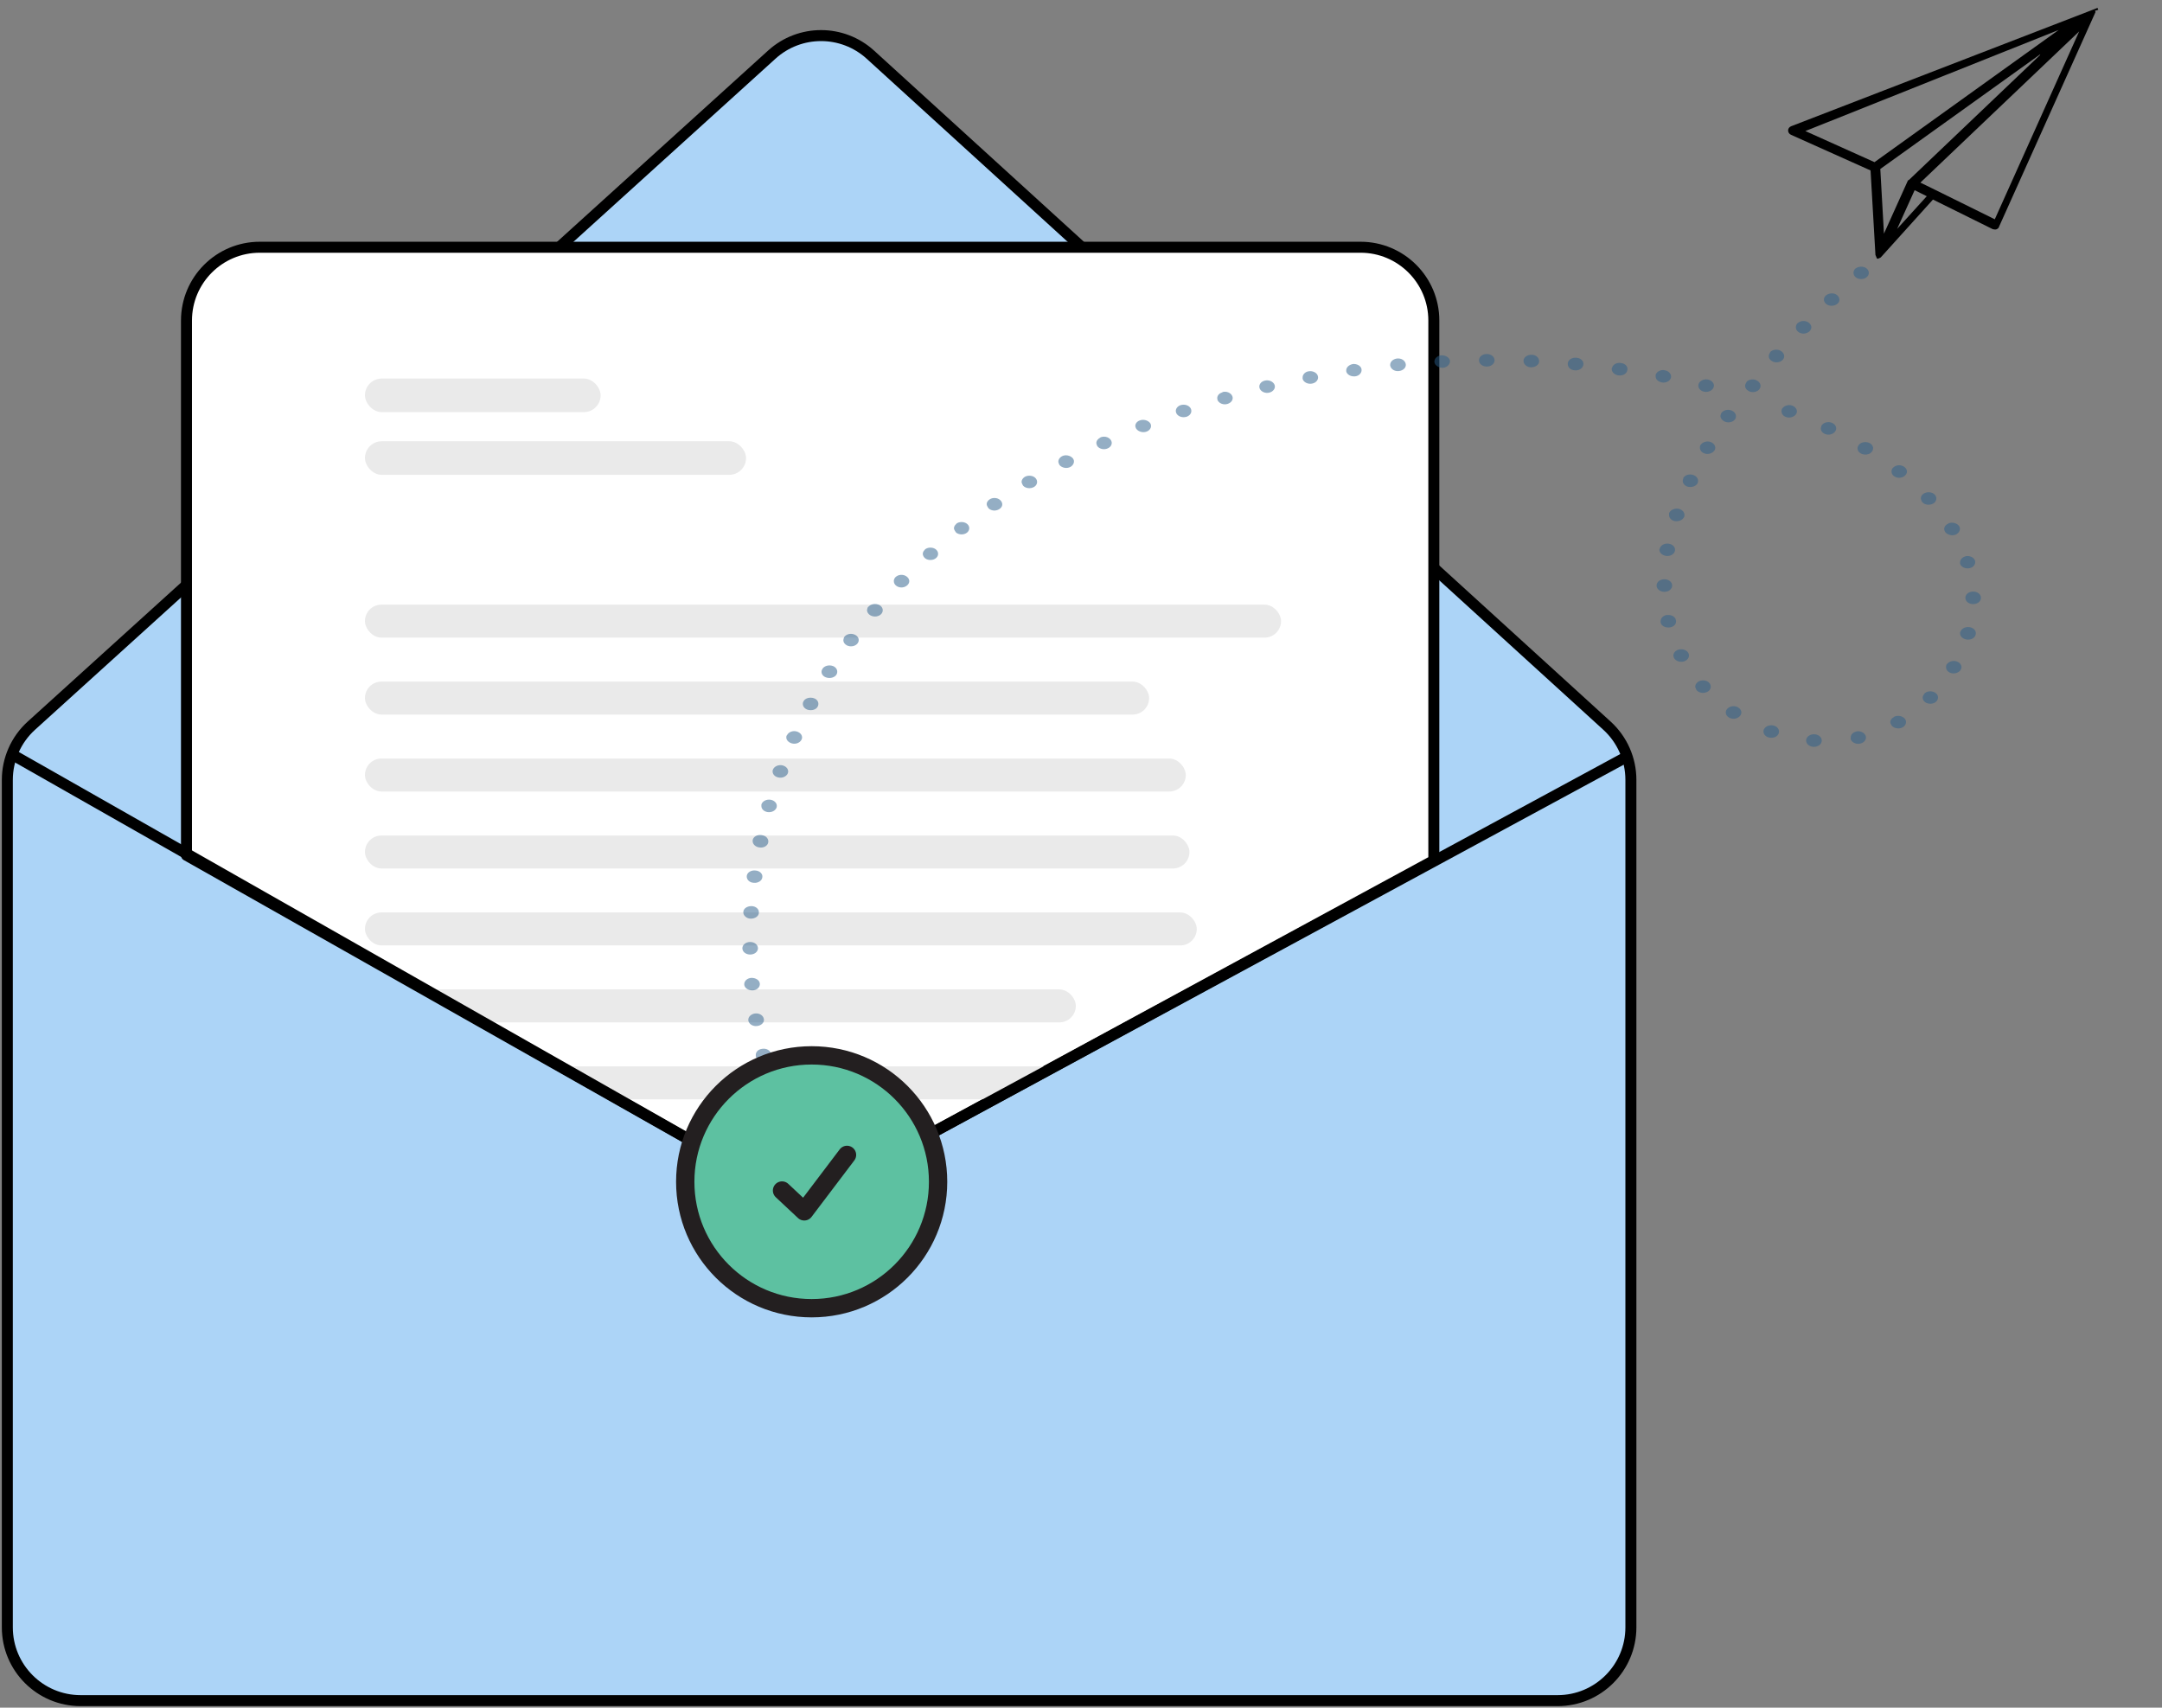
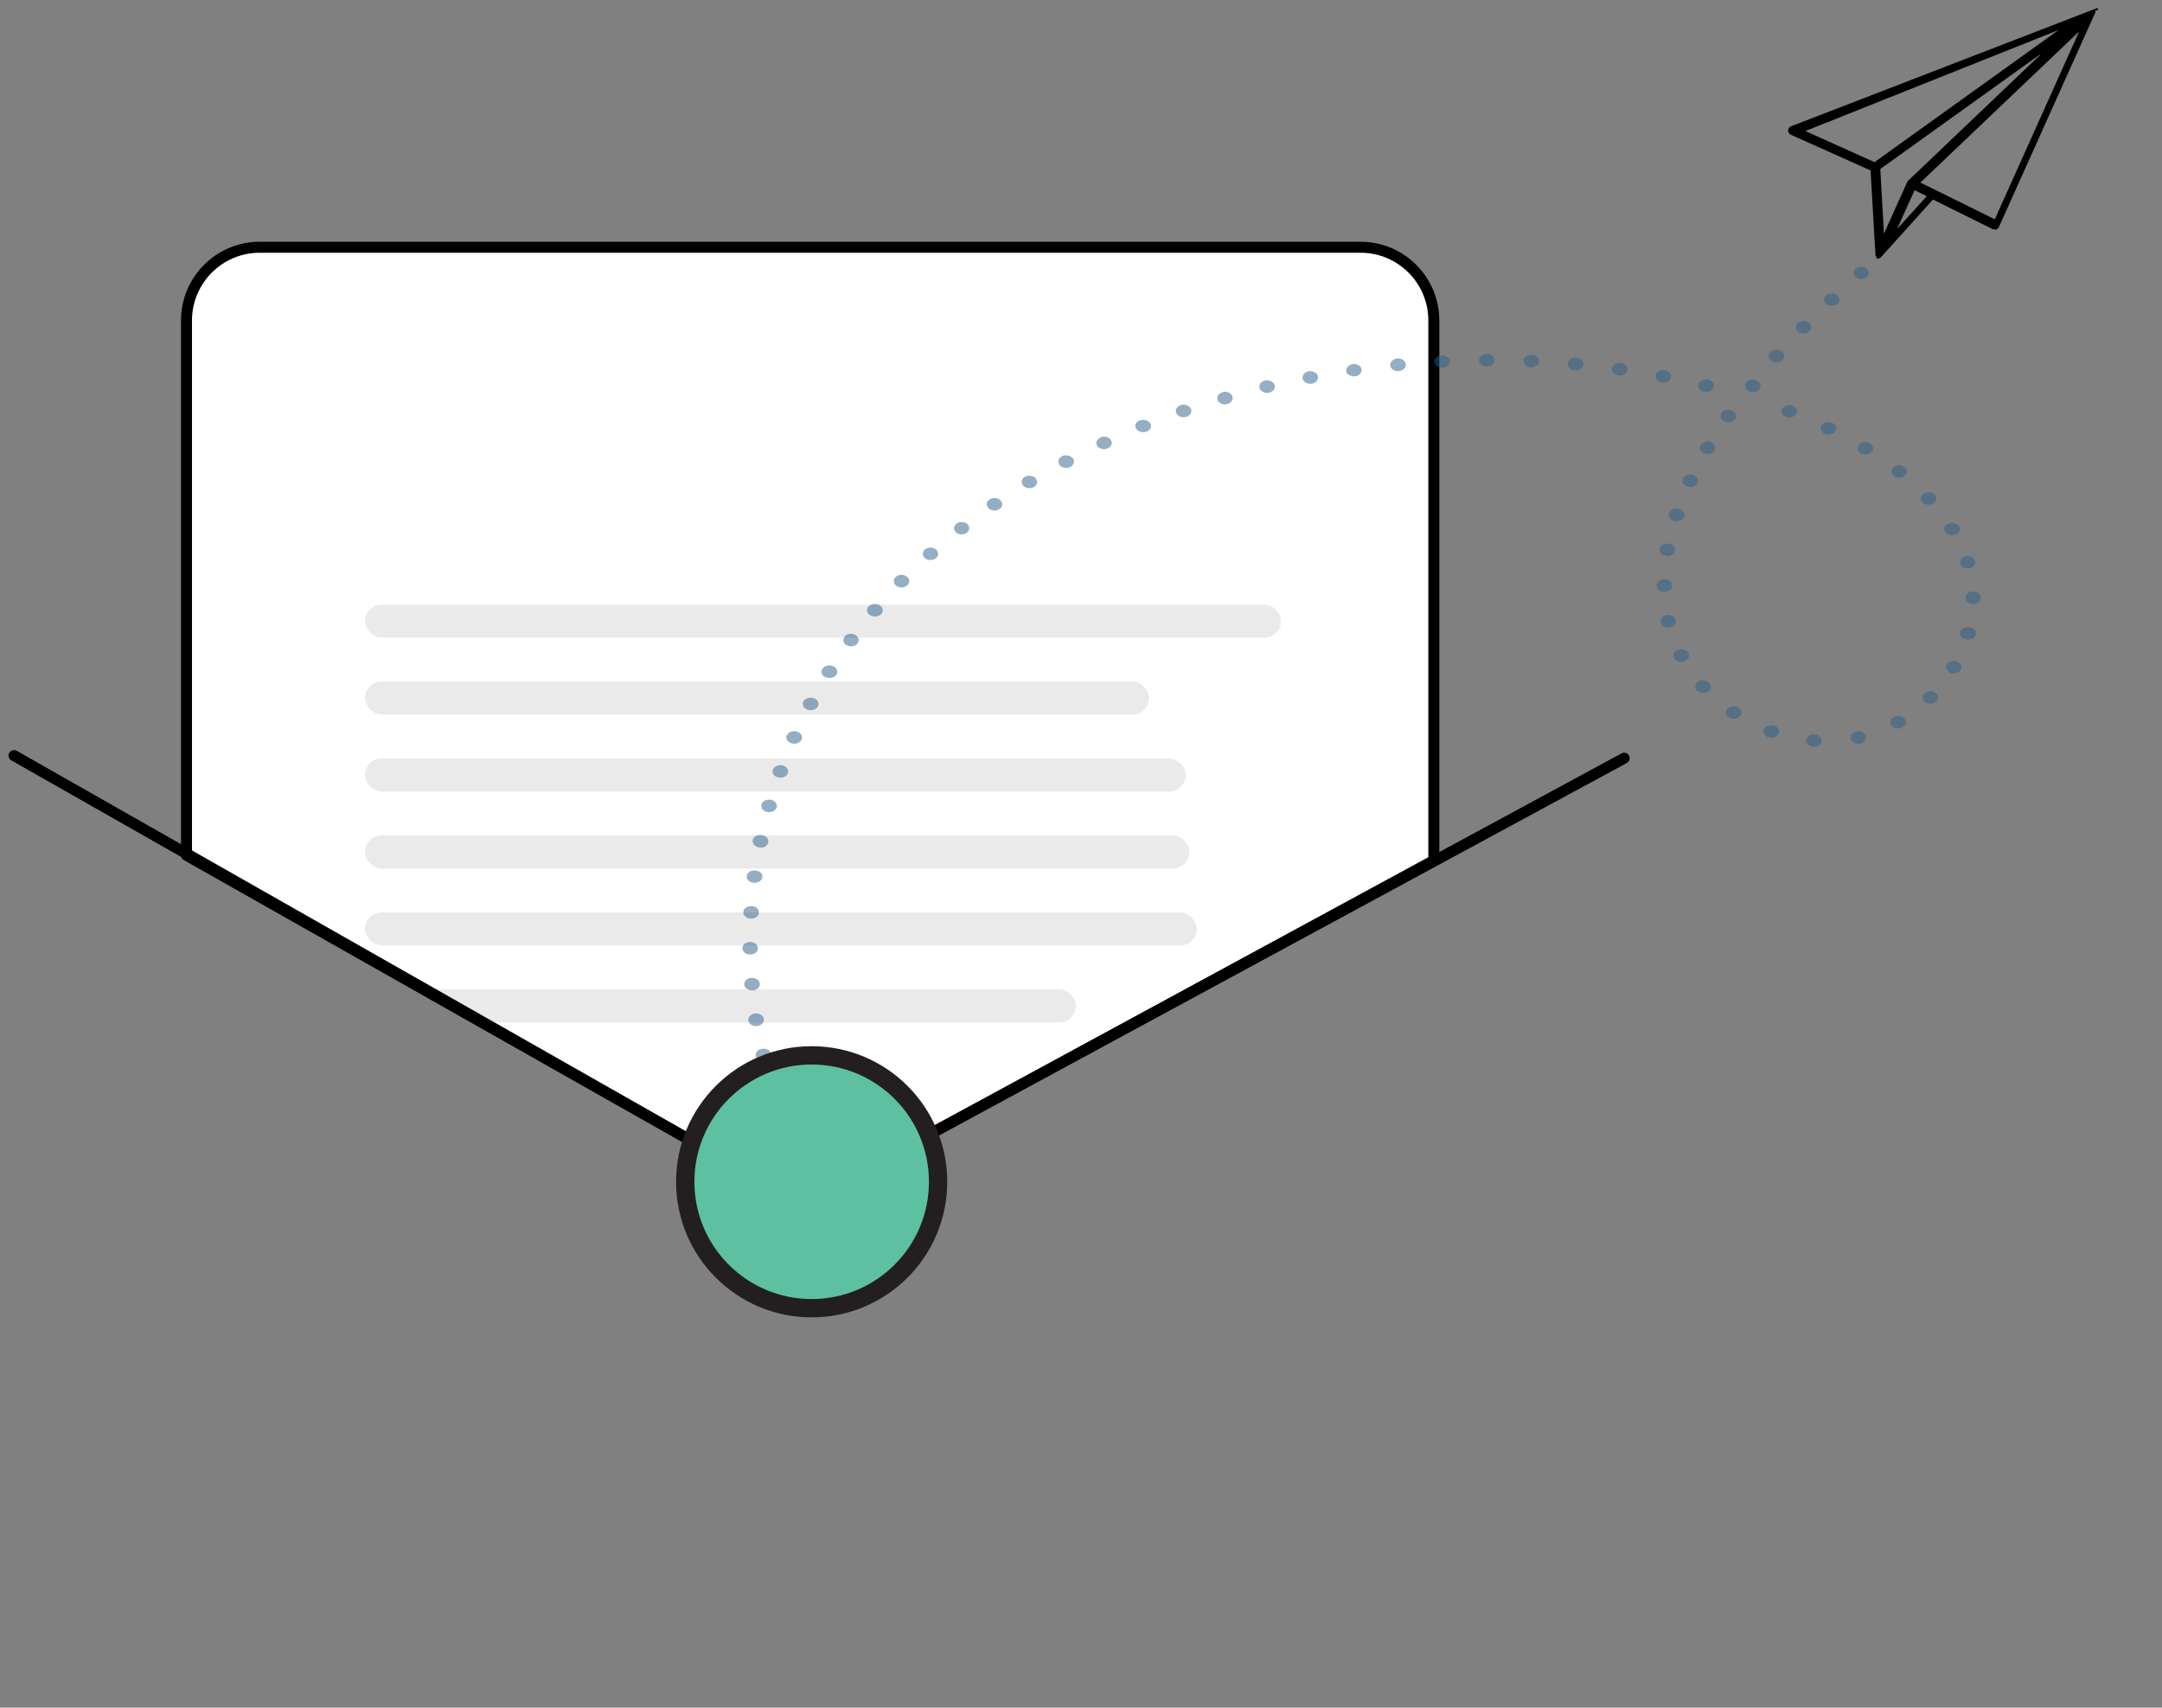
<svg xmlns="http://www.w3.org/2000/svg" width="590" height="466" viewBox="0 0 590 466" fill="none">
  <rect x="0" y="0" width="590" height="466" fill="#808080" stroke="none" />
-   <path d="M2 444.088V212.841C2 207.196 4.386 201.813 8.569 198.022L210.634 14.893C218.27 7.972 229.914 7.987 237.533 14.927L438.533 198.026C442.693 201.816 445.064 207.183 445.064 212.811V444.088C445.064 455.134 436.11 464.088 425.064 464.088H22C10.954 464.088 2 455.134 2 444.088Z" fill="#ACD4F7" stroke="black" stroke-width="3" stroke-linecap="round" stroke-linejoin="round" />
  <path d="M50.89 87.469V233.399L218.818 328.418L391.285 234.817V87.469C391.285 76.423 382.331 67.469 371.285 67.469H70.89C59.844 67.469 50.89 76.423 50.89 87.469Z" fill="white" stroke="black" stroke-width="3" stroke-linecap="round" stroke-linejoin="round" />
  <mask id="mask0_528_285" style="mask-type:alpha" maskUnits="userSpaceOnUse" x="50" y="67" width="342" height="262">
    <path d="M50.89 87.469V233.399L218.819 328.418L391.286 234.817V87.469C391.286 76.423 382.332 67.469 371.286 67.469H70.89C59.844 67.469 50.89 76.423 50.89 87.469Z" fill="white" />
  </mask>
  <g mask="url(#mask0_528_285)">
-     <rect x="99.593" y="103.303" width="64.316" height="9.167" rx="4.583" fill="#EAEAEA" />
-     <rect x="99.593" y="120.414" width="104" height="9.167" rx="4.583" fill="#EAEAEA" />
    <rect x="99.593" y="165" width="250" height="9" rx="4.5" fill="#EAEAEA" />
    <rect x="99.593" y="186" width="214" height="9" rx="4.5" fill="#EAEAEA" />
    <rect x="99.593" y="207" width="224" height="9" rx="4.5" fill="#EAEAEA" />
    <rect x="99.593" y="228" width="225" height="9" rx="4.5" fill="#EAEAEA" />
    <rect x="99.593" y="249" width="227" height="9" rx="4.5" fill="#EAEAEA" />
    <rect x="99.593" y="270" width="194" height="9" rx="4.5" fill="#EAEAEA" />
-     <rect x="99.593" y="291" width="224" height="9" rx="4.5" fill="#EAEAEA" />
  </g>
  <path d="M3.833 206.194L218.81 328.419L443.231 206.904" stroke="black" stroke-width="3" stroke-linecap="round" stroke-linejoin="round" />
  <g opacity="0.5">
    <path d="M204.718 257.061C205.909 257.061 206.844 257.814 206.844 258.773C206.844 259.731 205.909 260.484 204.718 260.484C203.528 260.484 202.592 259.731 202.592 258.773C202.592 257.814 203.528 257.061 204.718 257.061ZM202.847 248.915C202.847 247.957 203.868 247.272 205.058 247.272C206.249 247.272 207.184 248.094 207.099 249.052C207.099 250.01 206.079 250.695 204.888 250.695C203.783 250.695 202.847 249.874 202.847 248.984L202.847 248.915ZM205.058 266.85C206.249 266.85 207.269 267.466 207.354 268.425C207.439 269.383 206.589 270.204 205.398 270.273C204.208 270.273 203.187 269.657 203.102 268.698C203.102 268.698 203.102 268.63 203.102 268.562C203.102 267.672 203.953 266.919 205.058 266.85ZM203.783 239.058C203.868 238.1 204.973 237.415 206.164 237.552C207.354 237.62 208.204 238.51 208.034 239.4C207.949 240.359 206.844 241.043 205.653 240.906C204.548 240.838 203.783 240.085 203.783 239.195C203.783 239.195 203.783 239.058 203.783 238.989L203.783 239.058ZM206.079 276.571C207.269 276.434 208.289 277.118 208.459 278.077C208.63 279.035 207.779 279.856 206.589 279.993C205.398 280.13 204.378 279.446 204.208 278.487C204.208 278.487 204.208 278.35 204.208 278.282C204.208 277.461 204.973 276.708 206.079 276.571ZM205.398 229.269C205.568 228.311 206.674 227.695 207.864 227.9C209.055 228.037 209.82 228.927 209.65 229.885C209.48 230.843 208.374 231.46 207.184 231.254C206.164 231.117 205.398 230.364 205.398 229.543C205.398 229.543 205.398 229.337 205.398 229.269ZM207.949 286.223C209.14 286.017 210.245 286.633 210.415 287.592C210.67 288.482 209.905 289.44 208.715 289.577C207.524 289.782 206.419 289.166 206.249 288.208C206.249 288.208 206.249 288.002 206.249 287.866C206.249 287.044 206.929 286.36 207.949 286.223ZM207.779 219.549C208.034 218.659 209.14 218.043 210.33 218.248C211.436 218.453 212.201 219.343 211.946 220.302C211.691 221.191 210.585 221.807 209.395 221.602C208.374 221.397 207.779 220.712 207.779 219.959C207.779 219.959 207.779 219.685 207.779 219.549ZM210.415 295.806C211.521 295.601 212.711 296.148 212.966 297.038C213.221 297.928 212.541 298.887 211.436 299.092C210.33 299.297 209.14 298.75 208.885 297.86C208.885 297.86 208.885 297.586 208.885 297.449C208.885 296.696 209.565 296.012 210.5 295.806L210.415 295.806ZM210.925 210.033C211.265 209.144 212.456 208.596 213.561 208.87C214.667 209.143 215.347 210.102 215.007 210.992C214.667 211.882 213.476 212.429 212.371 212.156C211.436 211.95 210.84 211.266 210.84 210.513C210.84 210.513 210.84 210.17 210.925 210.033ZM213.731 305.253C214.837 304.979 216.027 305.458 216.452 306.348C216.793 307.238 216.197 308.196 215.092 308.47C213.987 308.744 212.796 308.265 212.456 307.375C212.456 307.375 212.371 307.033 212.371 306.827C212.371 306.074 212.966 305.458 213.816 305.184L213.731 305.253ZM214.752 200.655C215.177 199.765 216.367 199.286 217.473 199.628C218.578 199.971 219.173 200.929 218.748 201.819C218.323 202.709 217.133 203.188 216.027 202.846C215.177 202.572 214.582 201.956 214.582 201.271C214.582 201.271 214.582 200.861 214.667 200.724L214.752 200.655ZM219.258 191.414C219.684 190.524 220.959 190.182 222.065 190.524C223.17 190.866 223.595 191.893 223.17 192.783C222.745 193.673 221.469 194.015 220.364 193.673C219.599 193.399 219.088 192.783 219.088 192.098C219.088 192.098 219.088 191.619 219.258 191.414ZM224.445 182.515C224.956 181.694 226.231 181.351 227.336 181.762C228.357 182.173 228.782 183.2 228.272 184.089C227.762 184.911 226.486 185.253 225.381 184.842C224.615 184.569 224.19 183.952 224.19 183.336C224.19 183.336 224.19 182.789 224.445 182.583L224.445 182.515ZM230.398 173.821C230.993 173 232.268 172.726 233.289 173.205C234.309 173.684 234.649 174.711 234.054 175.533C233.459 176.354 232.183 176.628 231.163 176.149C230.483 175.806 230.142 175.259 230.142 174.711C230.142 174.711 230.227 174.095 230.398 173.821ZM237.03 165.538C237.71 164.785 238.986 164.58 240.006 165.128C240.941 165.675 241.197 166.702 240.516 167.524C239.836 168.277 238.561 168.482 237.54 167.934C236.945 167.592 236.605 167.044 236.605 166.497C236.605 166.497 236.69 165.812 236.945 165.538L237.03 165.538ZM244.343 157.529C245.108 156.776 246.383 156.639 247.319 157.255C248.254 157.872 248.424 158.898 247.659 159.651C246.894 160.404 245.618 160.541 244.683 159.925C244.173 159.583 243.918 159.104 243.918 158.556C243.918 158.214 244.088 157.803 244.343 157.529ZM252.336 149.999C253.101 149.315 254.461 149.246 255.312 149.862C256.162 150.479 256.247 151.574 255.482 152.258C254.717 152.943 253.356 153.011 252.506 152.395C252.081 152.053 251.825 151.574 251.825 151.163C251.825 150.752 251.996 150.342 252.421 149.999L252.336 149.999ZM260.924 142.949C261.774 142.264 263.135 142.332 263.9 142.949C264.75 143.633 264.665 144.728 263.9 145.344C263.05 146.029 261.689 145.961 260.924 145.344C260.924 145.344 260.329 144.591 260.329 144.181C260.329 143.702 260.584 143.291 261.009 142.949L260.924 142.949ZM270.022 136.309C270.872 135.692 272.233 135.761 272.998 136.514C273.764 137.267 273.679 138.294 272.743 138.91C271.808 139.526 270.532 139.457 269.767 138.704C269.767 138.704 269.257 138.02 269.257 137.609C269.257 137.13 269.512 136.651 270.022 136.309ZM279.631 130.148C280.566 129.6 281.927 129.737 282.607 130.49C283.287 131.243 283.117 132.338 282.182 132.886C281.246 133.433 279.886 133.297 279.206 132.544C279.206 132.544 278.78 131.859 278.78 131.517C278.78 130.969 279.121 130.49 279.631 130.148ZM289.75 124.534C290.685 123.987 292.045 124.261 292.726 125.014C293.406 125.767 293.066 126.862 292.13 127.41C291.11 127.957 289.835 127.683 289.154 126.93C289.154 126.93 288.814 126.314 288.814 125.972C288.814 125.424 289.154 124.877 289.75 124.534ZM300.208 119.4C301.229 118.921 302.504 119.195 303.099 120.017C303.695 120.838 303.355 121.865 302.334 122.344C301.314 122.823 300.038 122.549 299.443 121.728C299.443 121.728 299.188 121.18 299.188 120.906C299.188 120.29 299.613 119.743 300.293 119.4L300.208 119.4ZM311.007 114.746C312.028 114.335 313.303 114.677 313.898 115.499C314.409 116.32 313.983 117.347 312.963 117.758C311.943 118.168 310.667 117.826 310.072 117.005C310.072 117.005 309.817 116.525 309.817 116.252C309.817 115.635 310.242 115.019 311.007 114.746ZM322.147 110.57C323.252 110.228 324.442 110.57 324.952 111.46C325.378 112.35 324.953 113.308 323.847 113.719C322.742 114.061 321.551 113.719 321.041 112.829C321.041 112.829 320.871 112.418 320.871 112.144C320.871 111.46 321.381 110.844 322.147 110.57ZM333.541 107.01C334.646 106.668 335.837 107.147 336.262 108.037C336.687 108.927 336.092 109.885 334.986 110.228C333.881 110.57 332.69 110.091 332.265 109.201C332.265 109.201 332.18 108.79 332.18 108.653C332.18 107.969 332.69 107.284 333.626 107.079L333.541 107.01ZM345.19 103.861C346.295 103.588 347.486 104.135 347.826 105.025C348.166 105.915 347.486 106.873 346.38 107.147C345.275 107.421 344.085 106.873 343.745 105.983C343.745 105.983 343.659 105.641 343.659 105.504C343.659 104.751 344.255 104.067 345.19 103.861ZM357.094 101.329C358.2 101.123 359.39 101.671 359.645 102.629C359.9 103.519 359.22 104.477 358.03 104.683C356.924 104.888 355.734 104.341 355.479 103.382C355.479 103.382 355.479 103.108 355.479 102.971C355.479 102.218 356.159 101.465 357.094 101.329ZM369.084 99.343C370.274 99.207 371.38 99.823 371.55 100.713C371.72 101.671 370.955 102.561 369.849 102.698C368.659 102.835 367.553 102.218 367.383 101.329C367.383 101.329 367.383 101.123 367.383 101.055C367.383 100.233 368.148 99.549 369.169 99.343L369.084 99.343ZM381.243 97.837C382.434 97.701 383.454 98.385 383.624 99.343C383.794 100.302 382.944 101.123 381.754 101.26C380.563 101.397 379.543 100.713 379.373 99.754C379.373 99.754 379.373 99.617 379.373 99.549C379.373 98.727 380.138 97.974 381.243 97.837ZM393.403 96.948C394.593 96.948 395.614 97.632 395.699 98.522C395.699 99.48 394.848 100.302 393.743 100.37C392.553 100.37 391.532 99.686 391.447 98.796C391.447 98.796 391.447 98.727 391.447 98.659C391.447 97.769 392.297 97.016 393.403 96.948ZM405.732 96.605C406.923 96.605 407.858 97.358 407.858 98.317C407.858 99.275 406.923 100.028 405.732 100.028C404.542 100.028 403.607 99.275 403.607 98.317C403.607 97.358 404.542 96.605 405.732 96.605ZM415.766 98.454C415.766 97.495 416.787 96.811 417.977 96.811C419.167 96.811 420.018 97.632 420.018 98.59C420.018 99.549 418.997 100.233 417.807 100.233C416.701 100.233 415.766 99.412 415.766 98.522C415.766 98.522 415.766 98.522 415.766 98.454ZM427.841 99.138C427.926 98.18 429.031 97.495 430.221 97.632C431.412 97.701 432.262 98.59 432.092 99.549C431.922 100.507 430.902 101.192 429.711 101.055C428.606 100.986 427.841 100.233 427.841 99.343C427.841 99.343 427.841 99.207 427.841 99.138ZM439.915 100.439C440.085 99.48 441.191 98.864 442.381 99.07C443.571 99.207 444.337 100.096 444.082 101.055C443.912 102.013 442.806 102.629 441.616 102.424C440.595 102.287 439.83 101.534 439.83 100.713C439.83 100.713 439.83 100.507 439.83 100.439L439.915 100.439ZM451.819 102.287C452.075 101.397 453.265 100.781 454.37 101.055C455.476 101.26 456.241 102.218 455.986 103.108C455.731 103.998 454.54 104.614 453.435 104.341C452.415 104.135 451.819 103.451 451.819 102.698C451.819 102.698 451.819 102.424 451.819 102.287ZM454.2 158.077C455.391 158.077 456.326 158.83 456.326 159.788C456.326 160.747 455.391 161.5 454.2 161.5C453.01 161.5 452.075 160.747 452.075 159.788C452.075 158.83 453.01 158.077 454.2 158.077ZM452.925 149.794C453.095 148.836 454.2 148.22 455.306 148.356C456.496 148.493 457.261 149.383 457.091 150.273C456.921 151.232 455.816 151.848 454.711 151.711C453.69 151.574 452.84 150.889 452.84 149.999C452.84 149.999 452.84 149.862 452.84 149.794L452.925 149.794ZM454.881 167.866C456.071 167.66 457.176 168.277 457.346 169.235C457.602 170.193 456.836 171.083 455.646 171.22C454.455 171.357 453.35 170.809 453.18 169.851C453.18 169.851 453.18 169.646 453.18 169.509C453.18 168.687 453.86 168.003 454.881 167.797L454.881 167.866ZM455.476 140.074C455.816 139.184 456.921 138.636 458.112 138.841C459.217 139.115 459.897 140.005 459.642 140.963C459.302 141.853 458.197 142.401 457.006 142.196C456.071 141.99 455.476 141.306 455.476 140.553C455.476 140.553 455.476 140.279 455.476 140.142L455.476 140.074ZM457.942 177.312C459.047 176.97 460.238 177.312 460.748 178.202C461.173 179.092 460.748 180.051 459.642 180.461C458.537 180.804 457.347 180.461 456.836 179.571C456.836 179.571 456.666 179.161 456.666 178.887C456.666 178.202 457.176 177.586 457.942 177.312ZM459.302 130.558C459.727 129.669 460.918 129.258 462.023 129.6C463.129 129.942 463.639 130.901 463.299 131.791C462.874 132.68 461.683 133.091 460.578 132.817C459.727 132.544 459.217 131.928 459.217 131.243C459.217 131.243 459.217 130.832 459.387 130.627L459.302 130.558ZM463.469 186.006C464.404 185.458 465.765 185.595 466.445 186.348C467.125 187.101 466.955 188.197 466.02 188.744C465.084 189.292 463.724 189.155 463.044 188.402C463.044 188.402 462.618 187.717 462.618 187.375C462.618 186.828 462.959 186.348 463.469 186.006ZM463.554 104.751C463.894 103.861 465.084 103.314 466.19 103.588C467.295 103.861 467.975 104.82 467.635 105.71C467.295 106.6 466.105 107.147 464.999 106.873C464.064 106.668 463.469 105.983 463.469 105.23C463.469 105.23 463.469 104.888 463.554 104.751ZM464.064 121.454C464.574 120.633 465.85 120.222 466.87 120.633C467.89 121.043 468.401 122.07 467.89 122.892C467.38 123.713 466.105 124.124 465.084 123.713C464.319 123.439 463.894 122.823 463.894 122.139C463.894 122.139 463.894 121.659 464.064 121.386L464.064 121.454ZM469.761 112.692C470.356 111.871 471.632 111.597 472.652 112.076C473.673 112.555 474.013 113.582 473.502 114.403C472.907 115.225 471.632 115.499 470.611 115.019C469.931 114.677 469.506 114.129 469.506 113.513C469.506 113.513 469.591 112.966 469.761 112.692ZM471.462 193.331C472.227 192.578 473.588 192.509 474.438 193.125C475.373 193.741 475.458 194.837 474.693 195.521C473.928 196.274 472.567 196.343 471.717 195.727C471.207 195.384 470.952 194.905 470.952 194.426C470.952 194.015 471.122 193.673 471.462 193.331ZM481.41 198.944C481.921 198.054 483.111 197.712 484.216 198.054C485.322 198.465 485.747 199.423 485.322 200.313C484.897 201.203 483.621 201.545 482.516 201.203C481.751 200.929 481.24 200.313 481.24 199.628C481.24 199.628 481.24 199.149 481.41 198.944ZM483.026 96.126C483.706 95.373 485.067 95.168 486.002 95.784C486.937 96.332 487.193 97.427 486.512 98.18C485.832 98.933 484.472 99.138 483.536 98.522C482.941 98.18 482.686 97.701 482.686 97.153C482.686 96.811 482.856 96.468 483.111 96.126L483.026 96.126ZM486.342 111.528C486.852 110.707 488.128 110.296 489.148 110.707C490.169 111.118 490.679 112.144 490.169 112.966C489.658 113.787 488.383 114.198 487.363 113.787C486.597 113.513 486.172 112.897 486.172 112.213C486.172 112.213 486.172 111.734 486.342 111.46L486.342 111.528ZM490.509 88.254C491.274 87.501 492.55 87.364 493.485 87.98C494.42 88.596 494.59 89.623 493.825 90.376C493.06 91.129 491.784 91.266 490.849 90.65C490.339 90.308 490.084 89.828 490.084 89.281C490.084 88.938 490.254 88.528 490.509 88.185L490.509 88.254ZM492.89 201.956C492.975 200.997 493.995 200.313 495.185 200.381C496.376 200.45 497.226 201.271 497.141 202.23C497.056 203.188 496.036 203.873 494.845 203.804C493.74 203.736 492.89 202.983 492.89 202.093C492.89 202.093 492.89 202.024 492.89 201.956ZM497.141 116.046C497.736 115.225 499.012 114.951 500.032 115.43C501.053 115.909 501.393 116.936 500.798 117.758C500.202 118.579 498.927 118.853 497.906 118.374C497.226 118.031 496.886 117.484 496.886 116.936C496.886 116.936 496.971 116.32 497.141 116.046ZM498.247 80.656C499.012 79.971 500.372 79.834 501.223 80.45C502.073 81.066 502.243 82.162 501.478 82.846C500.713 83.531 499.352 83.668 498.502 83.051C497.992 82.709 497.736 82.23 497.736 81.751C497.736 81.34 497.906 80.998 498.247 80.656ZM506.495 199.628C507.6 199.355 508.791 199.902 509.131 200.792C509.471 201.682 508.791 202.64 507.685 202.914C506.58 203.188 505.389 202.64 505.049 201.751C505.049 201.751 505.049 201.477 505.049 201.271C505.049 200.518 505.644 199.834 506.58 199.628L506.495 199.628ZM506.325 73.331C507.09 72.646 508.45 72.578 509.301 73.194C510.151 73.81 510.236 74.905 509.471 75.59C508.705 76.275 507.345 76.343 506.495 75.727C505.984 75.385 505.814 74.905 505.814 74.426C505.814 74.016 505.984 73.605 506.325 73.263L506.325 73.331ZM507.345 121.317C508.025 120.564 509.386 120.427 510.321 120.975C511.256 121.522 511.427 122.618 510.746 123.371C510.066 124.124 508.705 124.261 507.77 123.713C507.175 123.371 506.92 122.892 506.92 122.344C506.92 122.002 507.09 121.591 507.345 121.317ZM516.783 195.658C517.719 195.11 519.079 195.316 519.76 196.069C520.44 196.822 520.185 197.917 519.249 198.465C518.314 199.012 516.954 198.807 516.273 198.054C516.273 198.054 515.848 197.438 515.848 197.096C515.848 196.548 516.188 196 516.783 195.727L516.783 195.658ZM516.783 127.478C517.634 126.793 518.909 126.793 519.76 127.478C520.61 128.163 520.61 129.189 519.76 129.874C518.909 130.558 517.634 130.558 516.783 129.874C516.358 129.532 516.188 129.121 516.188 128.642C516.188 128.231 516.358 127.752 516.783 127.478ZM525.032 134.666C525.967 134.118 527.327 134.255 528.008 135.008C528.688 135.761 528.518 136.856 527.582 137.404C526.647 137.951 525.287 137.815 524.606 137.062C524.606 137.062 524.181 136.377 524.181 136.035C524.181 135.487 524.436 135.008 525.032 134.666ZM525.117 189.292C525.882 188.539 527.157 188.47 528.093 189.018C529.028 189.634 529.113 190.661 528.433 191.414C527.668 192.167 526.392 192.235 525.457 191.688C524.946 191.346 524.691 190.866 524.691 190.387C524.691 190.045 524.861 189.634 525.202 189.292L525.117 189.292ZM531.749 142.812C532.769 142.401 534.045 142.743 534.64 143.565C535.15 144.386 534.725 145.413 533.705 145.892C532.684 146.303 531.409 145.961 530.814 145.139C530.814 145.139 530.559 144.66 530.559 144.386C530.559 143.77 530.984 143.154 531.749 142.88L531.749 142.812ZM531.239 181.351C531.749 180.53 533.024 180.119 534.045 180.53C535.15 180.941 535.575 181.967 535.065 182.789C534.555 183.61 533.28 184.021 532.259 183.61C531.494 183.336 531.069 182.72 531.069 182.036C531.069 182.036 531.069 181.557 531.239 181.283L531.239 181.351ZM536.426 151.779C537.531 151.574 538.722 152.121 538.977 153.011C539.232 153.901 538.552 154.86 537.446 155.065C536.341 155.27 535.15 154.723 534.895 153.833C534.895 153.833 534.895 153.559 534.895 153.422C534.895 152.669 535.575 151.984 536.511 151.779L536.426 151.779ZM534.98 172.452C535.235 171.562 536.341 170.946 537.531 171.152C538.722 171.357 539.402 172.247 539.147 173.205C538.892 174.164 537.786 174.711 536.596 174.506C535.575 174.3 534.895 173.616 534.895 172.863C534.895 172.863 534.895 172.589 534.895 172.452L534.98 172.452ZM536.341 163.142C536.341 162.184 537.276 161.431 538.466 161.431C539.657 161.431 540.592 162.184 540.592 163.142C540.592 164.101 539.657 164.854 538.466 164.854C537.276 164.854 536.341 164.101 536.341 163.142Z" fill="#295D8A" />
    <path d="M479.552 103.9C478.616 103.284 477.256 103.489 476.576 104.242L476.661 104.242C476.406 104.584 476.236 104.926 476.236 105.269C476.236 105.816 476.491 106.296 477.086 106.638C478.021 107.254 479.382 107.049 480.062 106.296C480.742 105.543 480.487 104.447 479.552 103.9Z" fill="#295D8A" />
  </g>
-   <path d="M572.611 2.666L572.575 2.58C572.575 2.58 572.575 2.58 572.539 2.494C572.539 2.494 572.539 2.494 572.503 2.408L572.467 2.322L572.396 2.15C572.396 2.15 572.31 2.186 572.224 2.221C572.224 2.221 572.224 2.221 572.138 2.257L571.966 2.329C571.966 2.329 571.966 2.329 571.88 2.365L488.796 34.45C488.281 34.665 487.958 35.102 487.965 35.603C487.972 36.105 488.273 36.585 488.761 36.786L510.468 46.514L511.8 69.573C511.8 69.573 511.8 69.573 511.836 69.659C511.836 69.659 511.836 69.659 511.872 69.745C511.872 69.745 511.872 69.745 511.908 69.831C511.908 69.831 511.908 69.831 511.943 69.916C511.943 69.916 511.943 69.916 511.979 70.002C511.979 70.002 511.979 70.002 512.015 70.088C512.015 70.088 512.015 70.088 512.051 70.174C512.051 70.174 512.051 70.174 512.087 70.26C512.087 70.26 512.087 70.26 512.123 70.347C512.123 70.347 512.123 70.347 512.158 70.433C512.158 70.433 512.158 70.433 512.194 70.519C512.194 70.519 512.316 70.569 512.438 70.619L512.524 70.583L512.61 70.547C512.61 70.547 512.61 70.547 512.696 70.511C512.696 70.511 512.868 70.44 512.954 70.404C513.126 70.332 513.212 70.296 513.348 70.139L527.497 54.456L543.767 62.514C543.767 62.514 544.462 62.729 544.806 62.586C545.15 62.442 545.458 62.213 545.522 61.883L571.858 3.282C571.858 3.282 571.858 3.282 571.822 3.196C571.822 3.196 571.787 3.11 571.751 3.024C571.751 3.024 571.751 3.024 571.715 2.938L572.611 2.666ZM511.543 44.249L492.672 35.762L561.793 8.181L511.543 44.249ZM556.684 15.052L520.935 49.117C520.935 49.117 520.935 49.117 520.849 49.153C520.849 49.153 520.849 49.153 520.763 49.188C520.763 49.188 520.763 49.188 520.677 49.224L514.121 63.762L513.126 46.113L556.785 14.808L556.684 15.052ZM525.806 53.546L517.718 62.465L522.497 51.897L525.806 53.546ZM567.402 8.569L544.369 59.841L526.967 51.246L524.058 49.834L567.402 8.569Z" fill="black" />
+   <path d="M572.611 2.666L572.575 2.58C572.575 2.58 572.575 2.58 572.539 2.494C572.539 2.494 572.539 2.494 572.503 2.408L572.467 2.322L572.396 2.15C572.396 2.15 572.31 2.186 572.224 2.221C572.224 2.221 572.224 2.221 572.138 2.257L571.966 2.329C571.966 2.329 571.966 2.329 571.88 2.365L488.796 34.45C488.281 34.665 487.958 35.102 487.965 35.603C487.972 36.105 488.273 36.585 488.761 36.786L510.468 46.514L511.8 69.573C511.8 69.573 511.8 69.573 511.836 69.659C511.836 69.659 511.836 69.659 511.872 69.745C511.872 69.745 511.872 69.745 511.908 69.831C511.908 69.831 511.908 69.831 511.943 69.916C511.943 69.916 511.943 69.916 511.979 70.002C511.979 70.002 511.979 70.002 512.015 70.088C512.015 70.088 512.015 70.088 512.051 70.174C512.051 70.174 512.051 70.174 512.087 70.26C512.087 70.26 512.087 70.26 512.123 70.347C512.123 70.347 512.123 70.347 512.158 70.433C512.158 70.433 512.158 70.433 512.194 70.519C512.194 70.519 512.316 70.569 512.438 70.619L512.524 70.583L512.61 70.547C512.61 70.547 512.61 70.547 512.696 70.511C512.696 70.511 512.868 70.44 512.954 70.404C513.126 70.332 513.212 70.296 513.348 70.139L527.497 54.456L543.767 62.514C543.767 62.514 544.462 62.729 544.806 62.586C545.15 62.442 545.458 62.213 545.522 61.883L571.858 3.282C571.858 3.282 571.858 3.282 571.822 3.196C571.822 3.196 571.787 3.11 571.751 3.024C571.751 3.024 571.751 3.024 571.715 2.938L572.611 2.666ZM511.543 44.249L492.672 35.762L561.793 8.181L511.543 44.249ZM556.684 15.052L520.935 49.117C520.935 49.117 520.935 49.117 520.849 49.153C520.849 49.153 520.849 49.153 520.763 49.188C520.763 49.188 520.763 49.188 520.677 49.224L514.121 63.762L513.126 46.113L556.785 14.808L556.684 15.052ZM525.806 53.546L517.718 62.465L522.497 51.897L525.806 53.546M567.402 8.569L544.369 59.841L526.967 51.246L524.058 49.834L567.402 8.569Z" fill="black" />
  <path d="M221.5 357C240.554 357 256 341.554 256 322.5C256 303.446 240.554 288 221.5 288C202.446 288 187 303.446 187 322.5C187 341.554 202.446 357 221.5 357Z" fill="#5DC1A1" stroke="#231F20" stroke-width="5" stroke-miterlimit="10" />
-   <path d="M213.411 324.886L219.477 330.568L231.145 315.161" stroke="#231F20" stroke-width="5" stroke-linecap="round" stroke-linejoin="round" />
</svg>